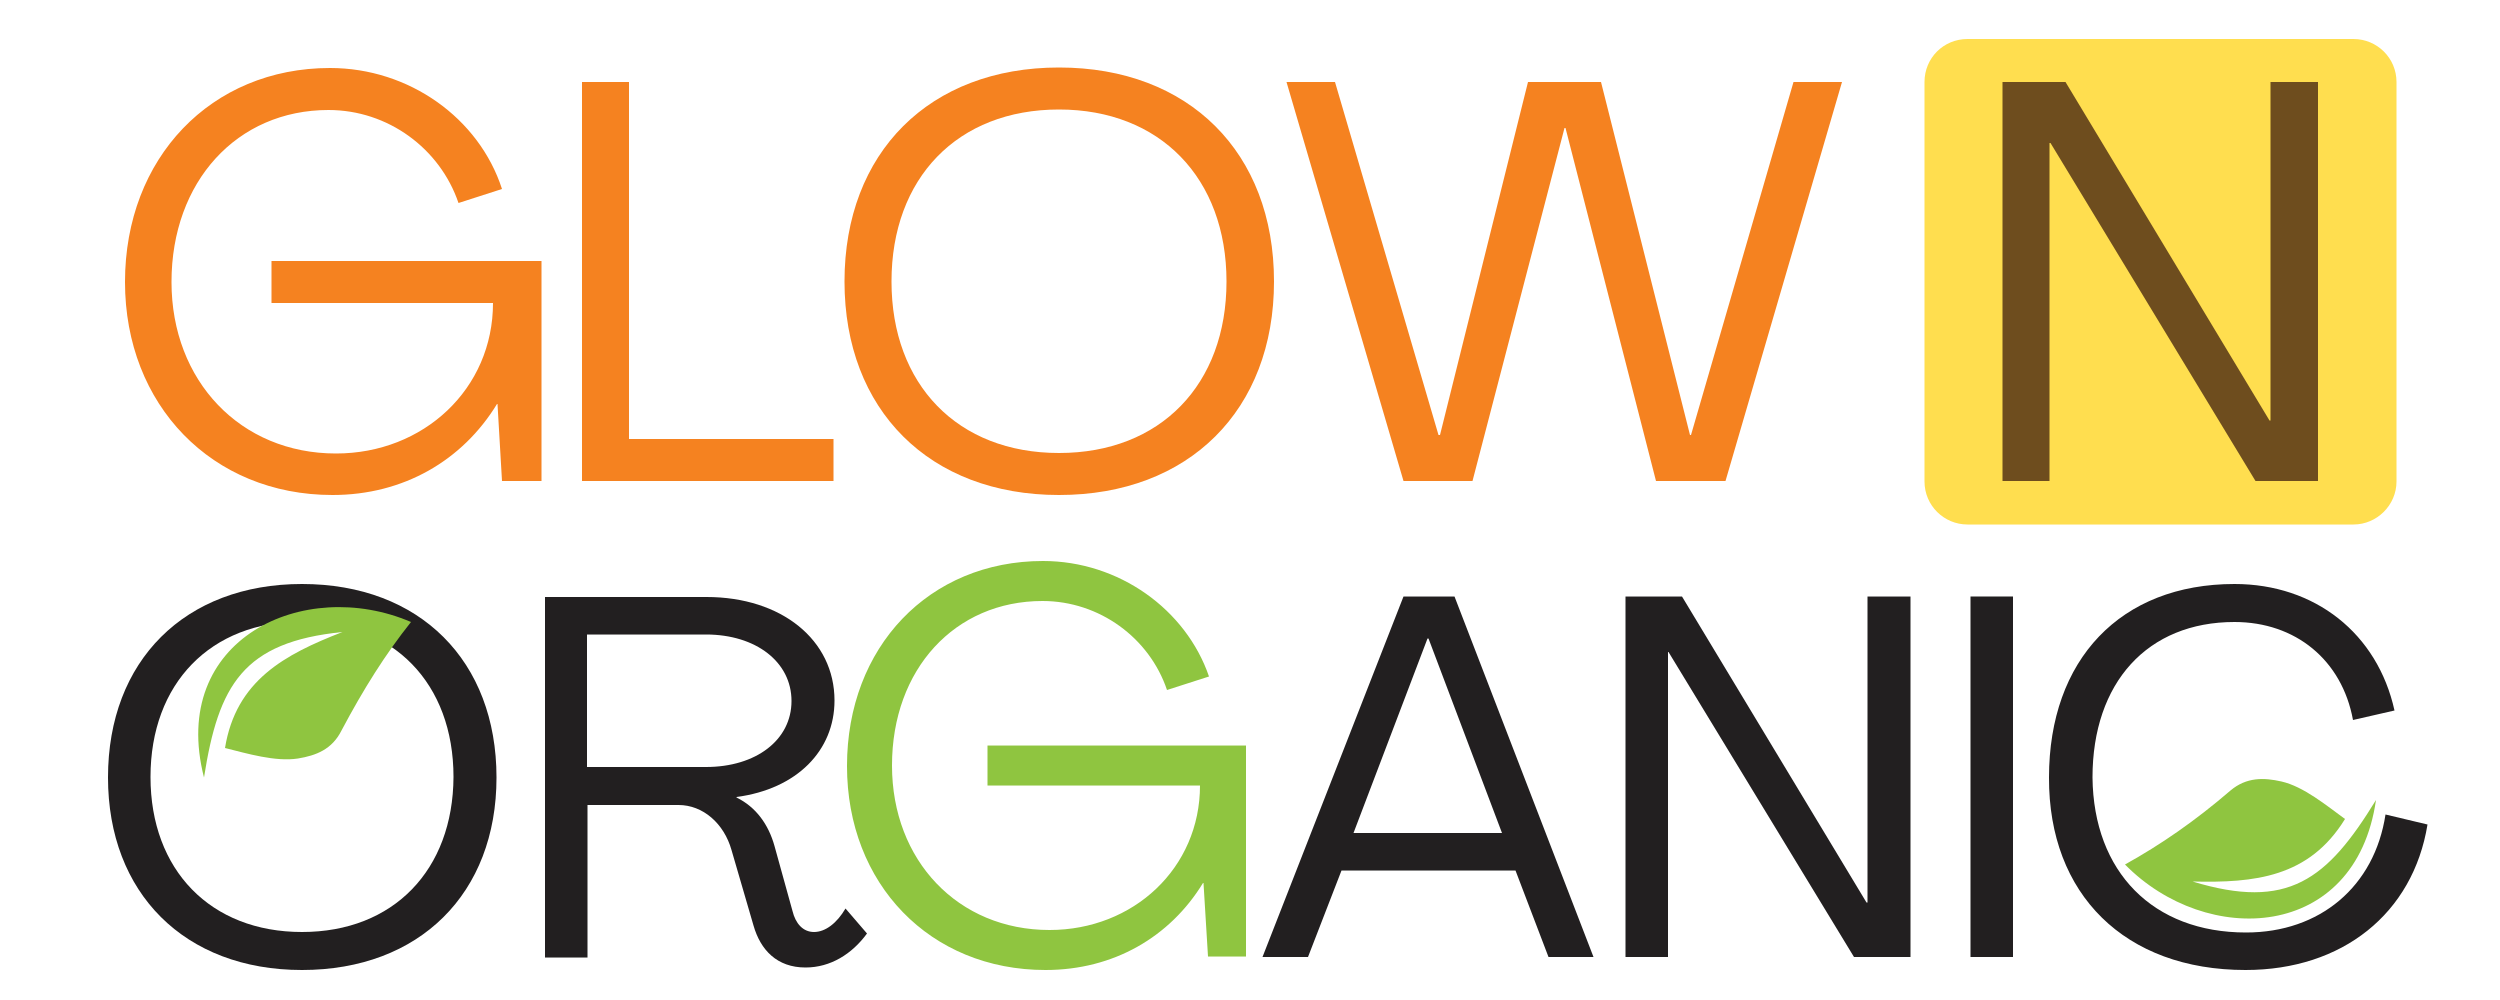
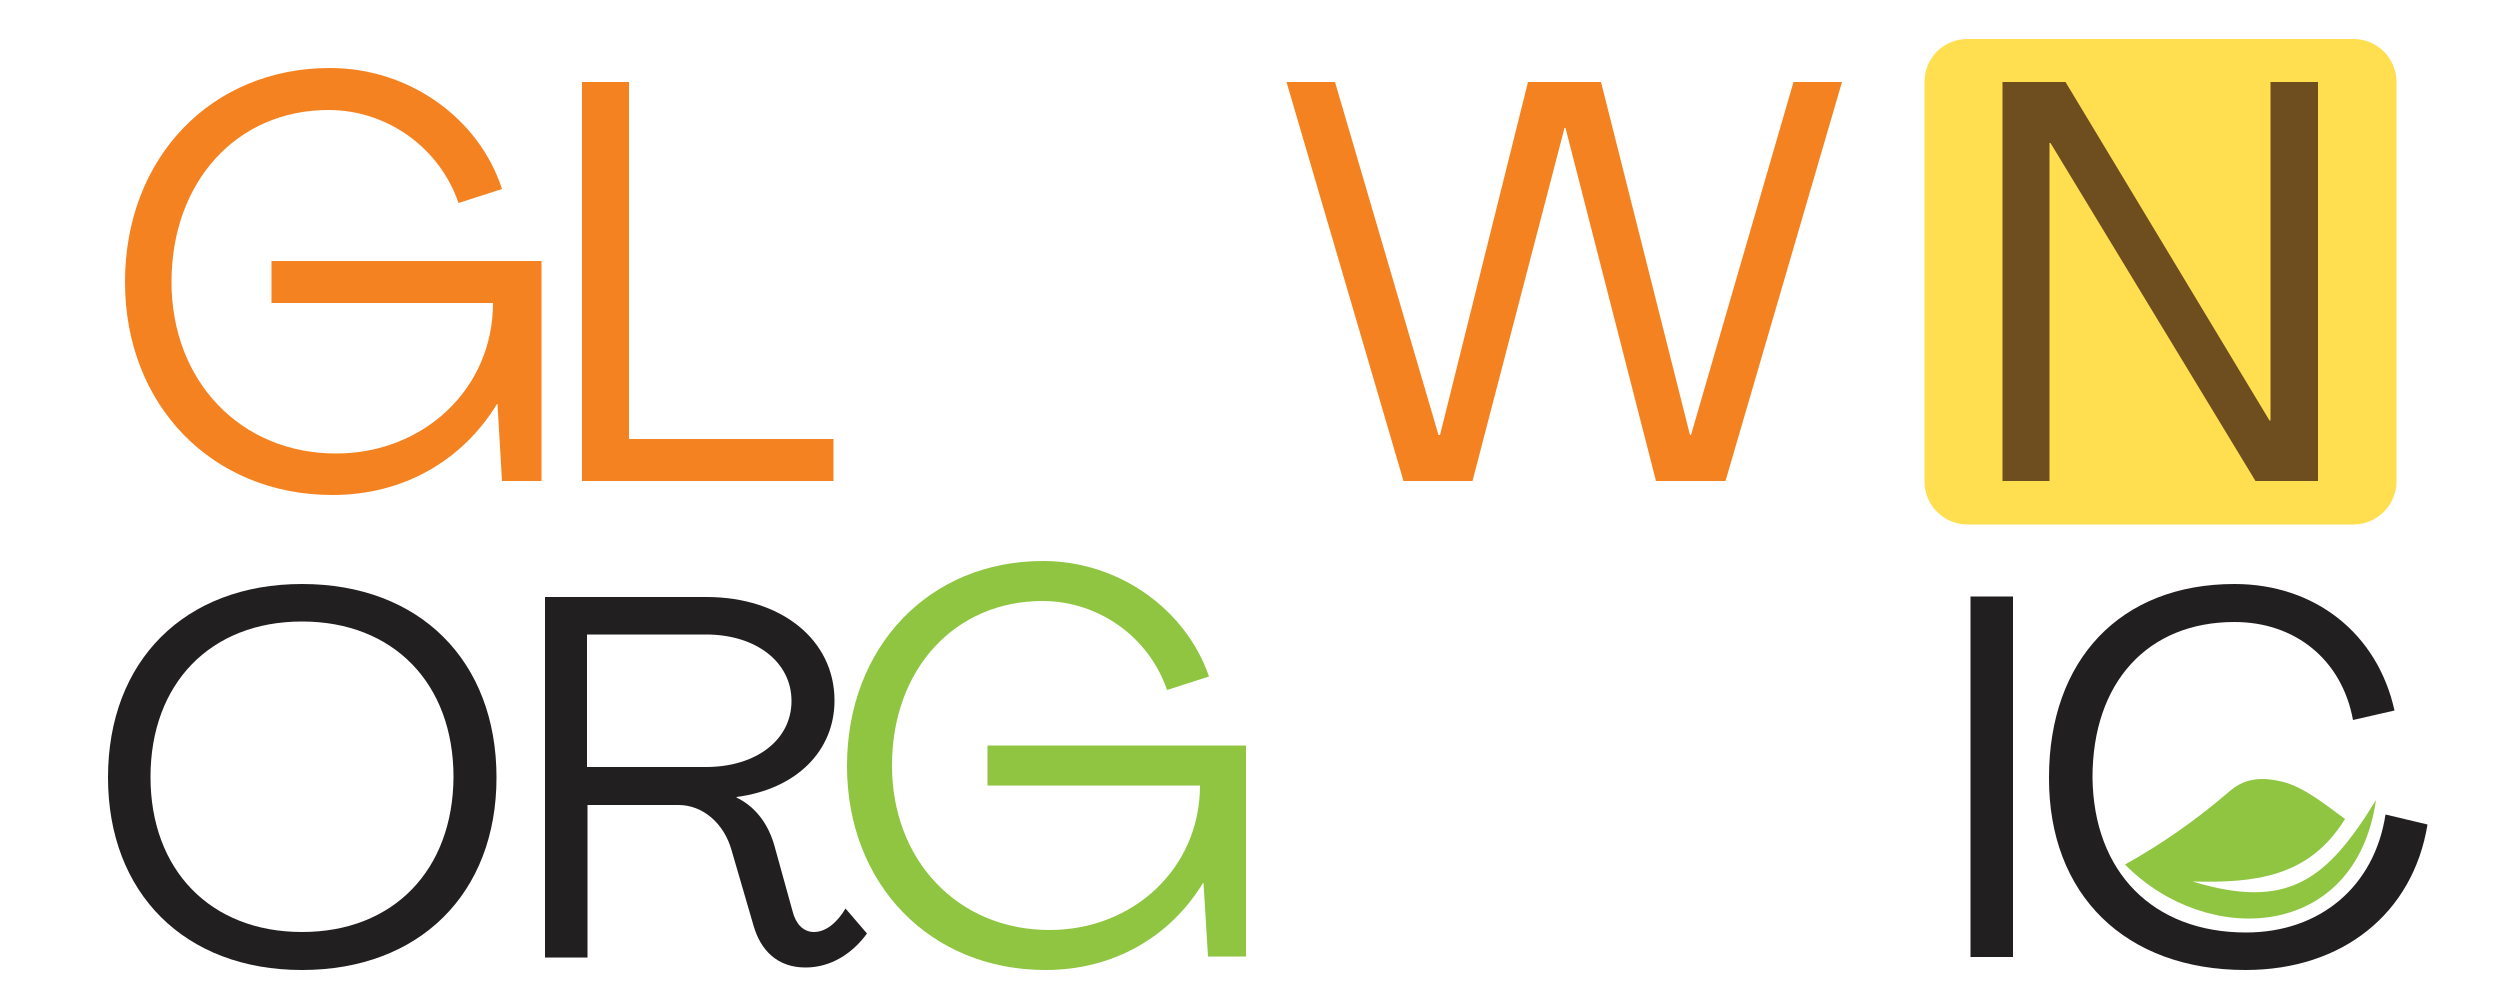
<svg xmlns="http://www.w3.org/2000/svg" xml:space="preserve" style="enable-background:new 0 0 50 20;" viewBox="0 0 50 20" y="0px" x="0px" id="Layer_1" version="1.1">
  <style type="text/css">
	.st0{fill-rule:evenodd;clip-rule:evenodd;fill:#FFDE4F;}
	.st1{fill:#F58220;}
	.st2{fill:#6E4D1E;}
	.st3{fill:#221F20;}
	.st4{fill:#8FC540;}
	.st5{fill-rule:evenodd;clip-rule:evenodd;fill:#8FC540;}
</style>
  <g>
    <path d="M39.35,0.78l7.72,0c0.47,0,0.86,0.38,0.86,0.86l0,7.99c0,0.47-0.39,0.86-0.86,0.86l-7.72,0   c-0.47,0-0.86-0.38-0.86-0.86l0-7.99C38.49,1.16,38.87,0.78,39.35,0.78L39.35,0.78z" class="st0" />
    <path d="M6.65,9.9c1.42,0,2.6-0.69,3.29-1.82h0.01l0.09,1.54h0.79l0-4.4l-5.4,0l0,0.84l4.43,0   c0,1.72-1.39,3.01-3.14,3.01c-1.91,0-3.29-1.45-3.29-3.43c0-2.01,1.31-3.44,3.14-3.44c1.19,0,2.23,0.77,2.6,1.86l0.87-0.28   C9.58,2.36,8.18,1.36,6.6,1.36c-2.38,0-4.1,1.8-4.1,4.28C2.5,8.1,4.24,9.9,6.65,9.9L6.65,9.9z" class="st1" />
    <polygon points="11.64,9.62 16.67,9.62 16.67,8.78 12.58,8.78 12.58,1.64 11.64,1.64" class="st1" />
-     <path d="M21.18,9.9c2.6,0,4.3-1.7,4.3-4.27c0-2.58-1.7-4.28-4.3-4.28c-2.59,0-4.29,1.7-4.29,4.28   C16.89,8.2,18.59,9.9,21.18,9.9L21.18,9.9z M21.18,9.06c-2.03,0-3.35-1.37-3.35-3.43c0-2.07,1.32-3.44,3.35-3.44   c2.02,0,3.35,1.37,3.35,3.44C24.53,7.69,23.21,9.06,21.18,9.06L21.18,9.06z" class="st1" />
    <polygon points="28.07,9.62 29.45,9.62 31.29,2.56 31.31,2.56 33.12,9.62 34.51,9.62 36.84,1.64 35.87,1.64 33.82,8.7    33.8,8.7 32.02,1.64 30.56,1.64 28.8,8.7 28.77,8.7 26.7,1.64 25.73,1.64" class="st1" />
    <polygon points="40.05,9.62 40.99,9.62 40.99,2.86 41.01,2.86 45.11,9.62 46.36,9.62 46.36,1.64 45.41,1.64    45.41,8.41 45.39,8.41 41.31,1.64 40.05,1.64" class="st2" />
    <path d="M6.04,19.4c2.35,0,3.89-1.53,3.89-3.85c0-2.33-1.53-3.87-3.89-3.87c-2.34,0-3.88,1.53-3.88,3.87   C2.16,17.86,3.69,19.4,6.04,19.4L6.04,19.4z M6.04,18.64c-1.83,0-3.03-1.24-3.03-3.1c0-1.87,1.2-3.11,3.03-3.11   c1.83,0,3.03,1.24,3.03,3.11C9.06,17.4,7.87,18.64,6.04,18.64L6.04,18.64z" class="st3" />
    <path d="M16.11,19.35c0.5,0,0.93-0.27,1.23-0.68l-0.43-0.5c-0.17,0.29-0.4,0.47-0.63,0.47c-0.22,0-0.37-0.17-0.43-0.42   l-0.36-1.3c-0.12-0.43-0.37-0.78-0.76-0.97v-0.01c1.21-0.16,1.96-0.93,1.96-1.93c0-1.21-1.06-2.07-2.56-2.07l-3.23,0l0,7.21h0.85   l0-3.05h1.82c0.49,0,0.91,0.37,1.06,0.9l0.44,1.51C15.21,19,15.54,19.35,16.11,19.35L16.11,19.35z M11.74,15.34l0-2.65l2.38,0   c1,0,1.71,0.55,1.71,1.33c0,0.78-0.71,1.32-1.71,1.32L11.74,15.34z" class="st3" />
    <path d="M20.91,19.4c1.36,0,2.49-0.66,3.15-1.74h0.01l0.09,1.47h0.76l0-4.22l-5.17,0v0.8l4.25,0   c0,1.65-1.33,2.89-3.01,2.89c-1.83,0-3.15-1.39-3.15-3.29c0-1.93,1.26-3.29,3.01-3.29c1.14,0,2.14,0.74,2.49,1.78l0.84-0.27   c-0.46-1.34-1.8-2.31-3.32-2.31c-2.28,0-3.92,1.72-3.92,4.1C16.94,17.68,18.6,19.4,20.91,19.4L20.91,19.4z" class="st4" />
-     <path d="M25.25,19.14l0.91,0l0.67-1.73l3.48,0l0.66,1.73l0.9,0l-2.78-7.21h-1.02L25.25,19.14z M27.07,16.66l1.48-3.89   h0.02l1.47,3.89L27.07,16.66z" class="st3" />
-     <polygon points="32.51,19.14 33.36,19.14 33.36,13.04 33.37,13.04 37.08,19.14 38.21,19.14 38.21,11.93 37.35,11.93    37.35,18.05 37.33,18.05 33.64,11.93 32.51,11.93" class="st3" />
    <rect height="7.21" width="0.85" class="st3" y="11.93" x="39.41" />
    <path d="M44.91,19.4c1.94,0,3.35-1.13,3.64-2.91l-0.84-0.2c-0.22,1.44-1.31,2.36-2.79,2.36c-1.86,0-3.05-1.21-3.07-3.1   c0-1.9,1.1-3.11,2.84-3.11c1.22,0,2.15,0.76,2.37,1.96l0.83-0.19c-0.34-1.54-1.59-2.53-3.2-2.53c-2.28,0-3.71,1.51-3.71,3.87   C40.97,17.89,42.5,19.4,44.91,19.4L44.91,19.4z" class="st3" />
    <path d="M42.5,17.29c1.63,1.66,4.61,1.54,5.02-1.29c-0.98,1.6-1.76,2.21-3.67,1.63c1.24,0.03,2.33-0.08,3.05-1.25   c-0.37-0.27-0.83-0.65-1.27-0.75c-0.35-0.08-0.7-0.09-1.02,0.18C43.9,16.42,43.22,16.89,42.5,17.29L42.5,17.29z" class="st5" />
-     <path d="M8.22,12.44c-2.14-0.92-4.85,0.34-4.14,3.11c0.29-1.85,0.78-2.71,2.77-2.91c-1.16,0.45-2.13,0.97-2.35,2.32   c0.44,0.11,1.01,0.28,1.46,0.21c0.36-0.06,0.68-0.18,0.87-0.56C7.27,13.78,7.71,13.08,8.22,12.44L8.22,12.44z" class="st5" />
  </g>
</svg>